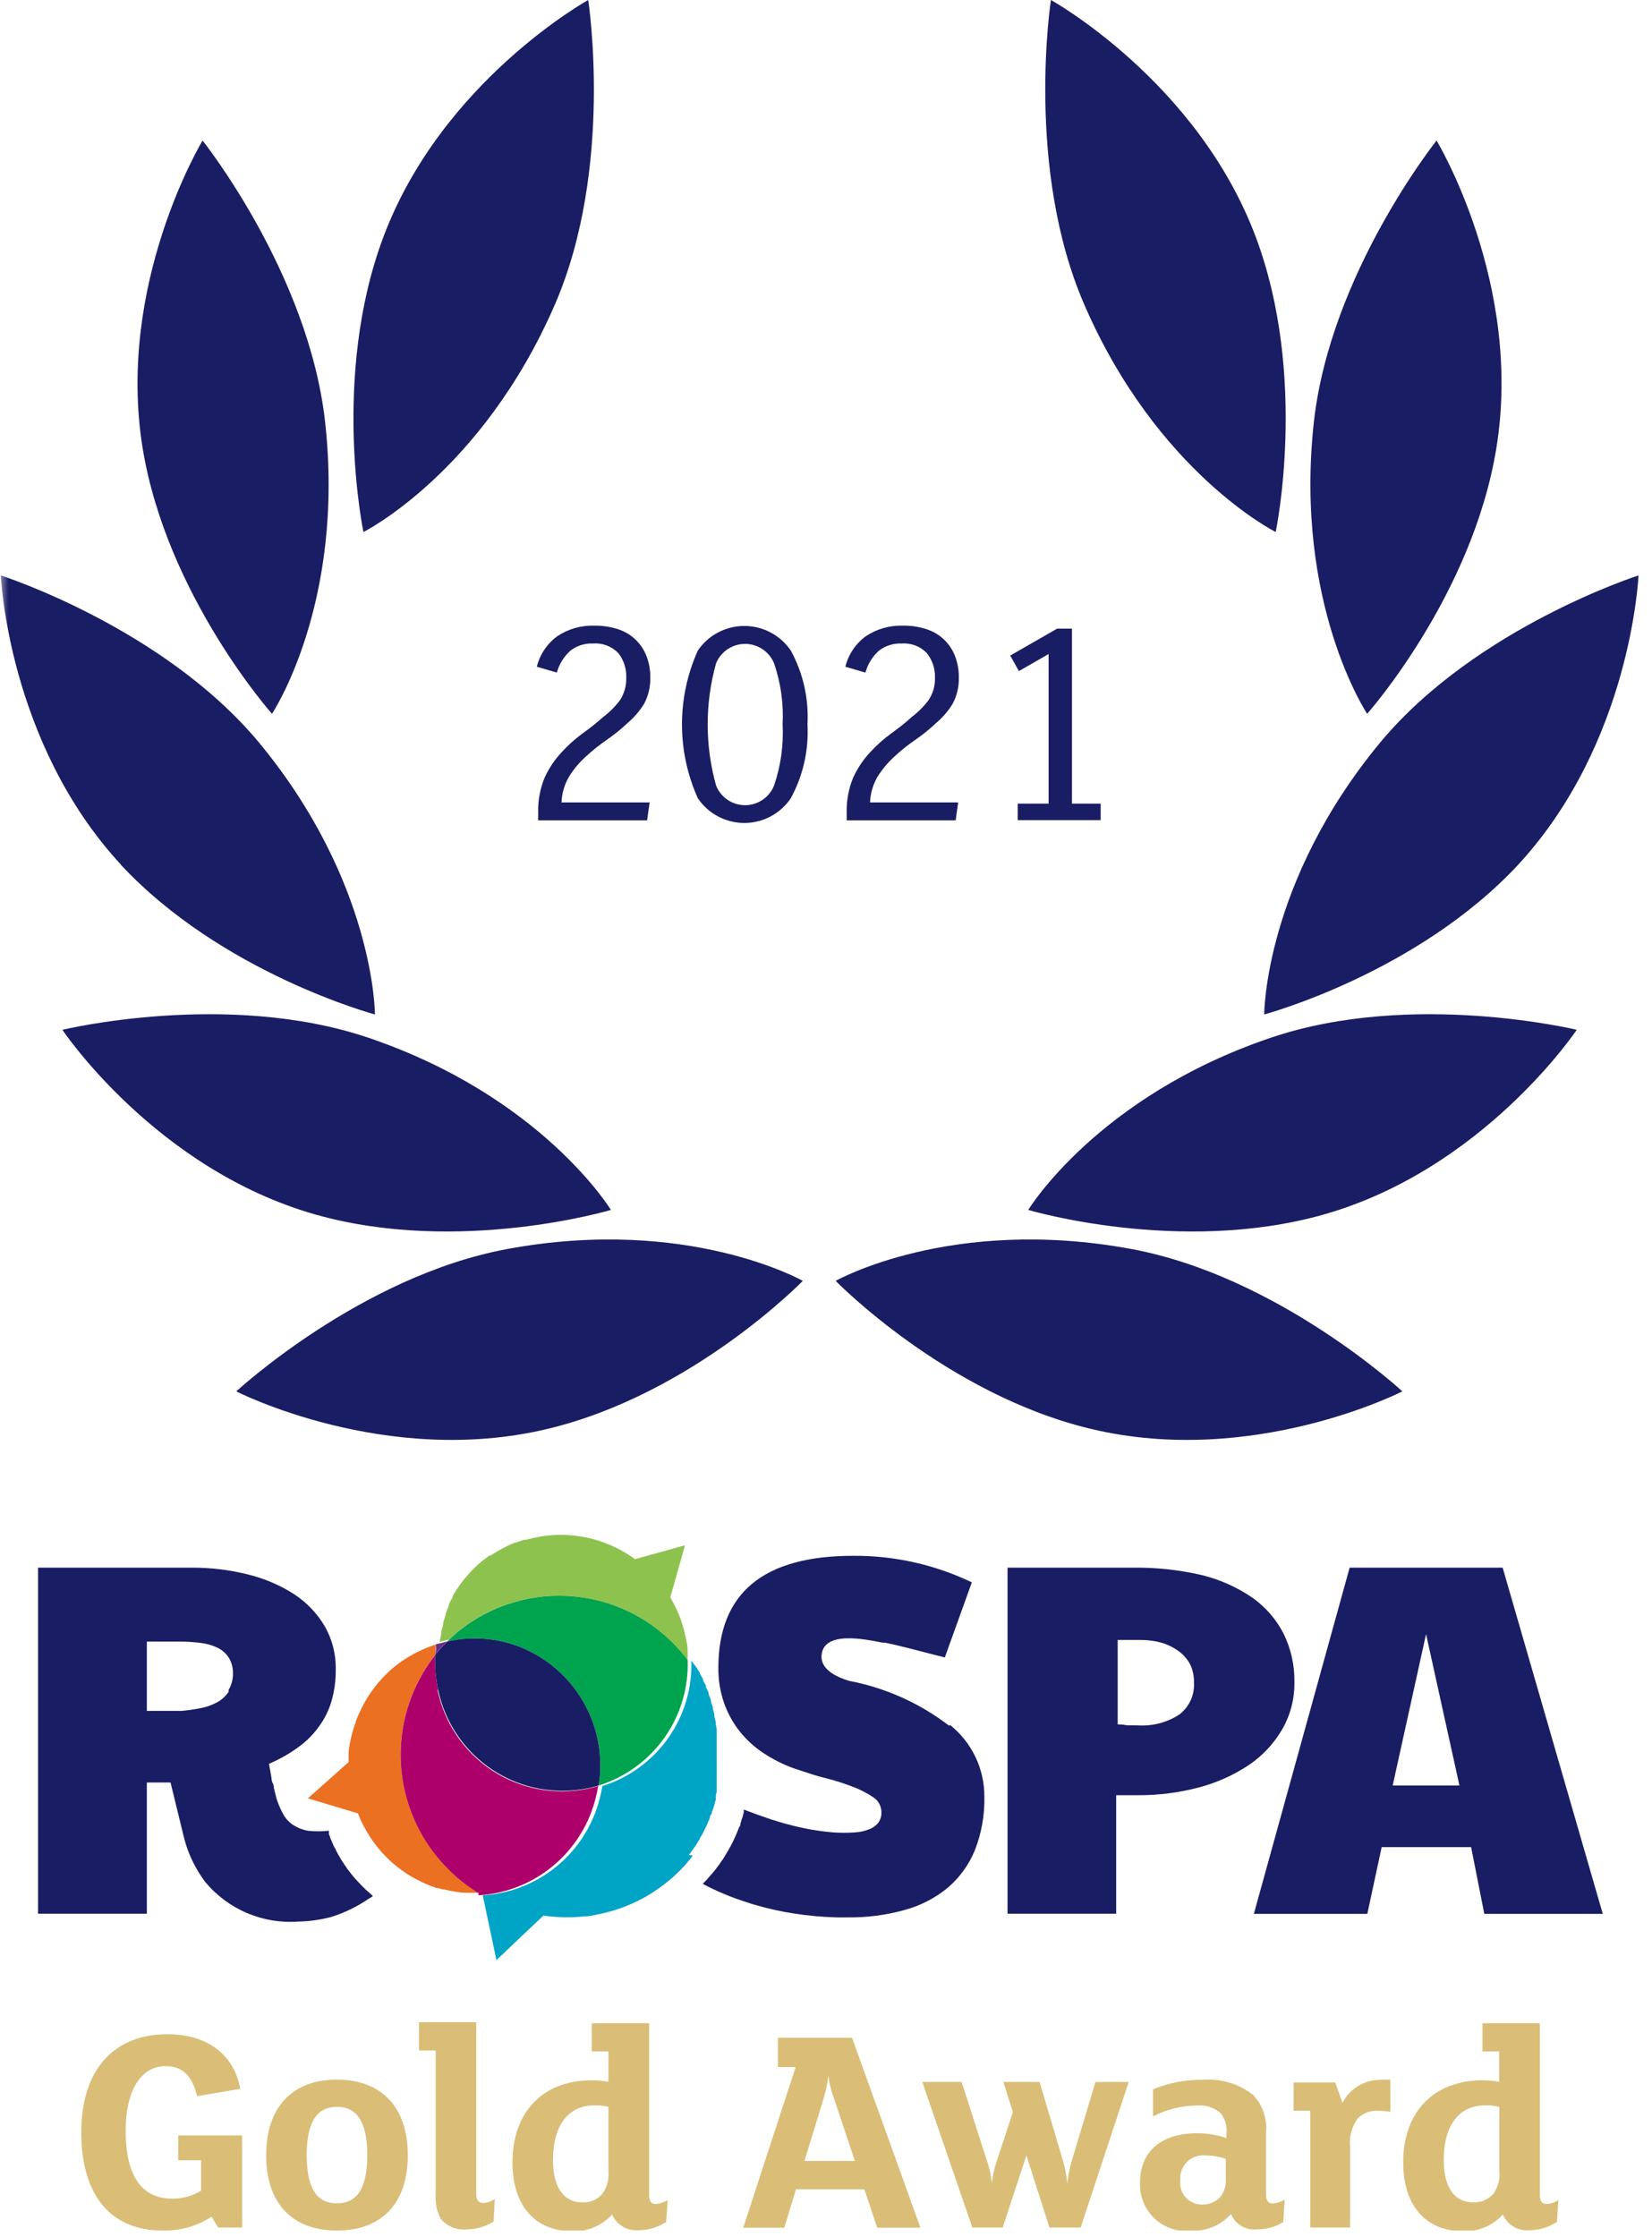
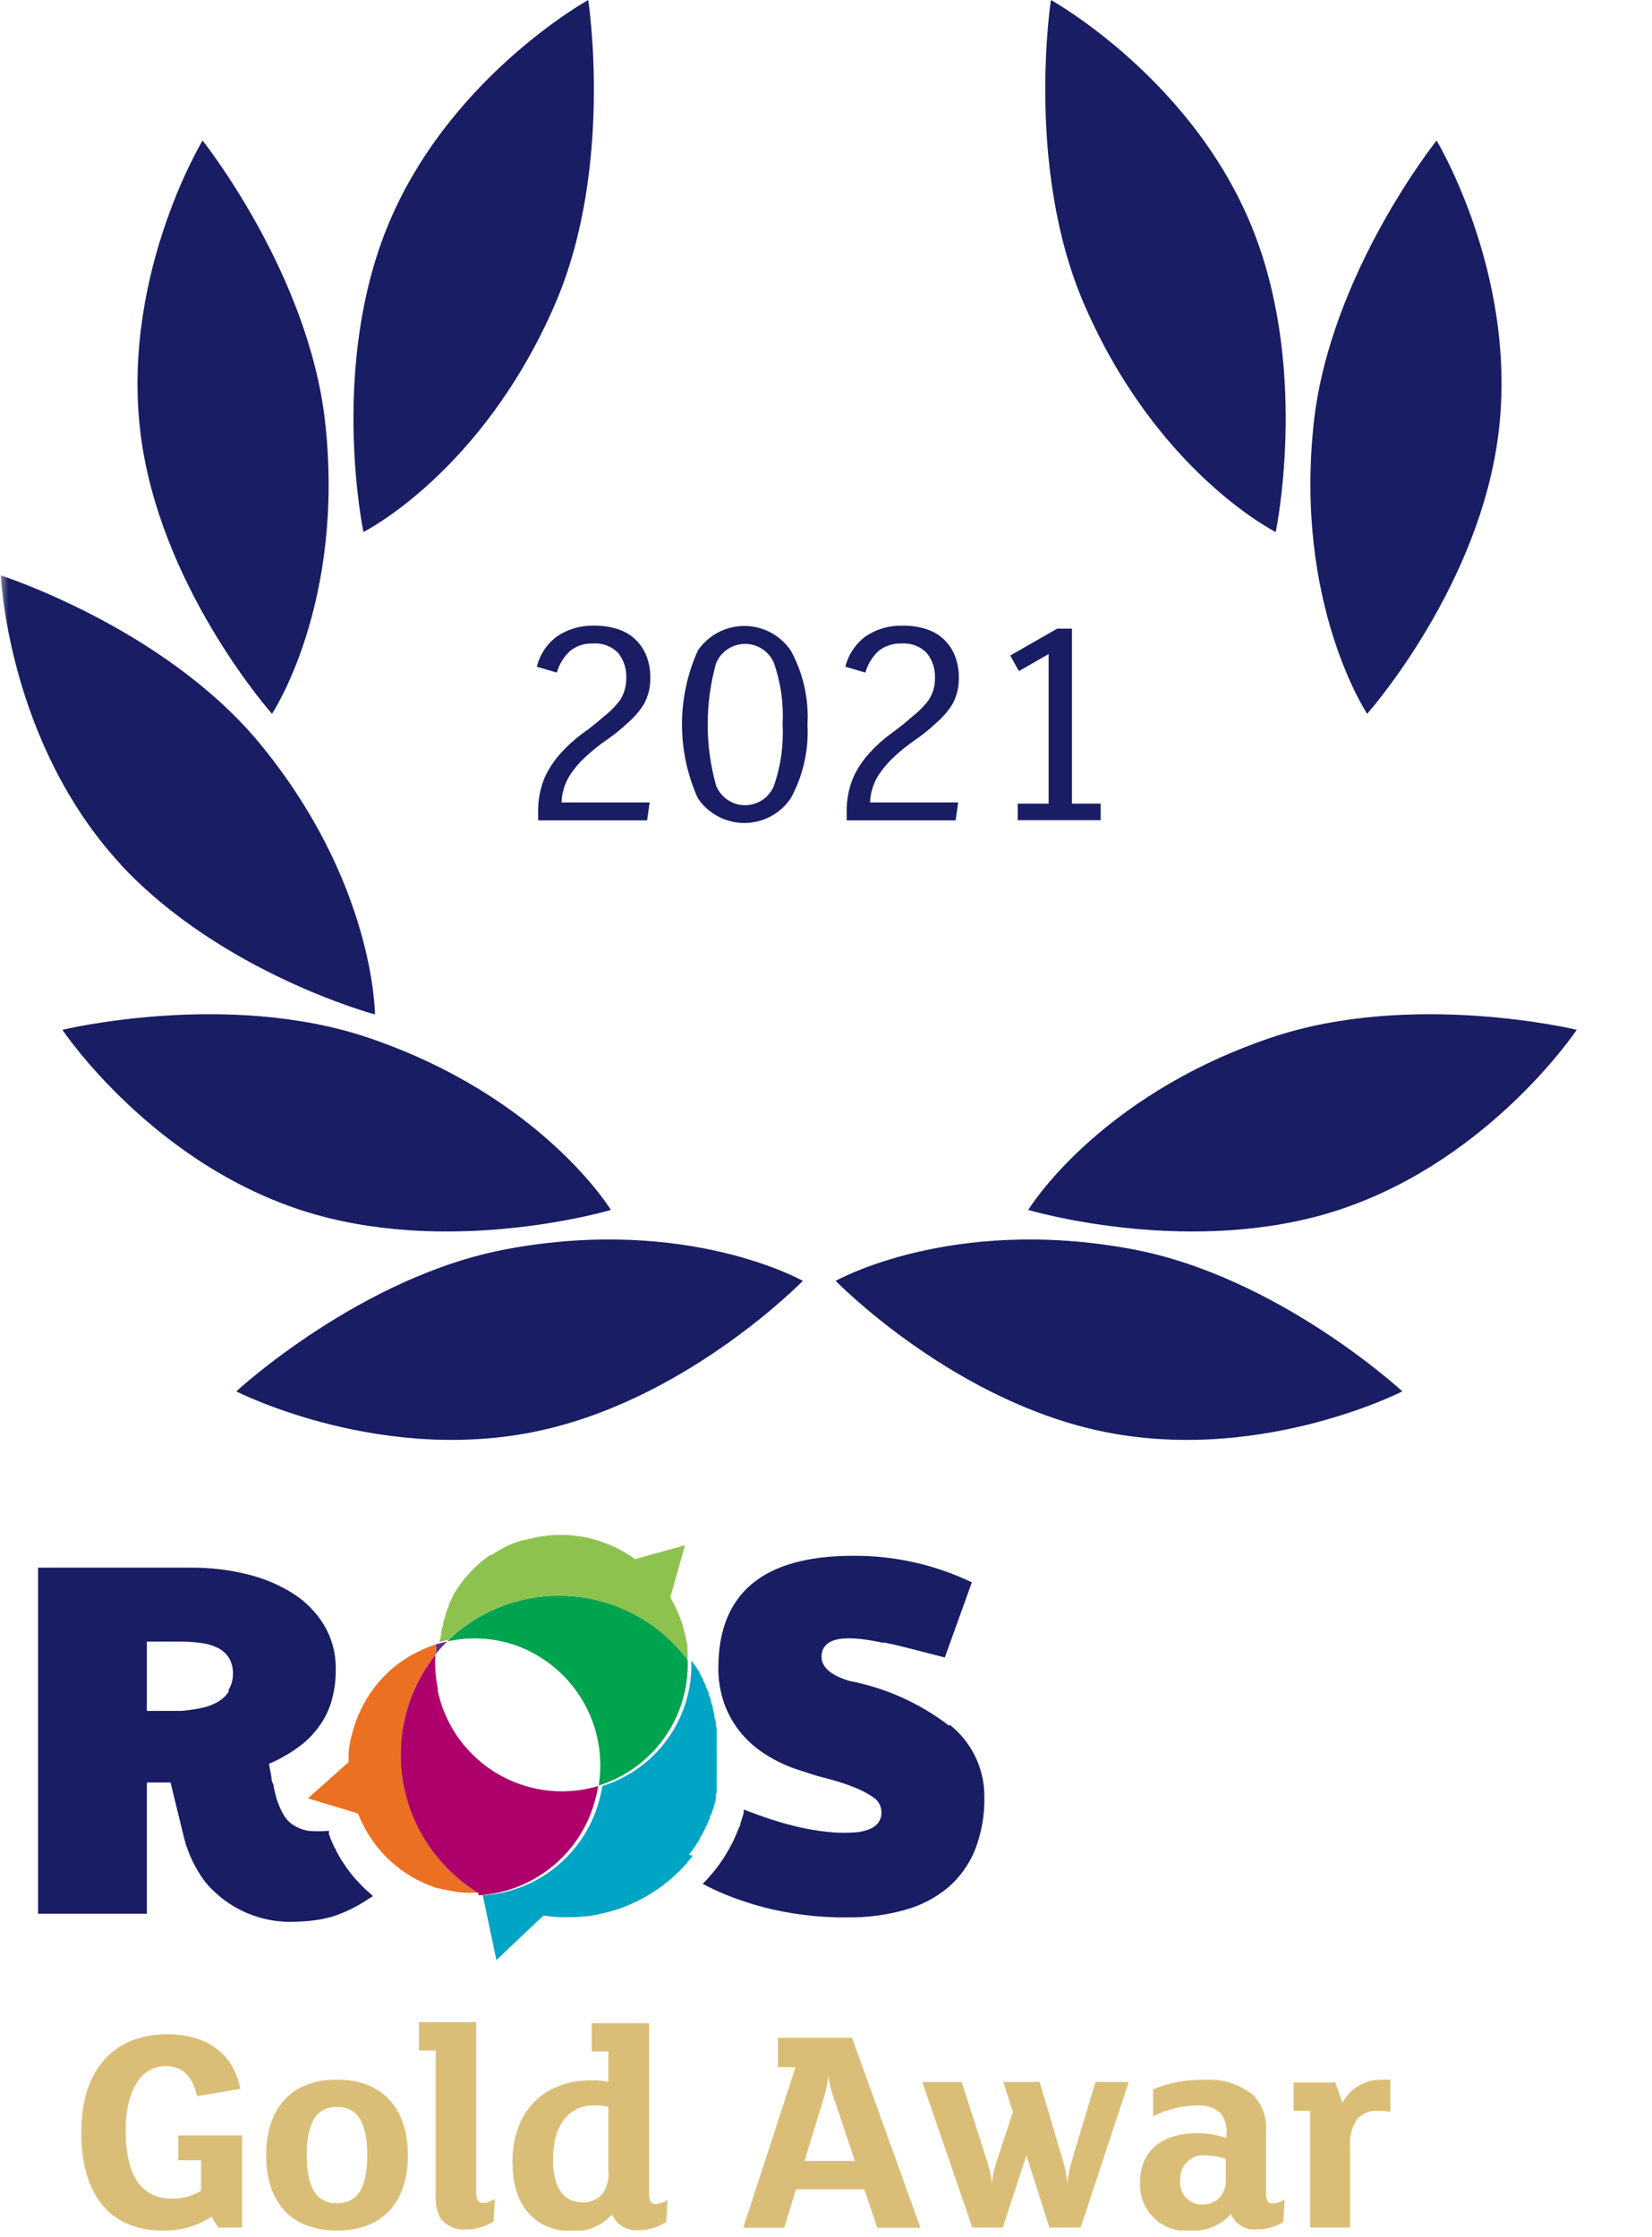
<svg xmlns="http://www.w3.org/2000/svg" width="99" height="134" viewBox="0 0 99 134" fill="none">
  <g clip-path="url(#clip0_29_49)">
    <path d="M14.51 133.44H13.07L12.68 132.79C11.813 133.356 10.795 133.646 9.76 133.62C6.33 133.62 4.87 131.14 4.87 127.74C4.87 123.93 6.87 121.86 10.03 121.86C12.51 121.86 14.03 123.14 14.4 125.13L11.81 125.57C11.56 124.5 11.04 123.77 9.93 123.77C8.36 123.77 7.53 125.39 7.53 127.61C7.53 130.22 8.4 131.71 10.32 131.71C10.931 131.719 11.531 131.553 12.05 131.23V129.41H10.68V127.92H14.51V133.44Z" fill="#DABE77" />
    <path d="M20.19 126.21C19.08 126.21 18.38 126.99 18.38 129.11C18.38 131.23 19.08 131.99 20.19 131.99C21.3 131.99 22.01 131.23 22.01 129.11C22.01 126.99 21.31 126.21 20.19 126.21ZM20.19 133.62C17.46 133.62 15.95 131.93 15.95 129.11C15.95 126.29 17.46 124.58 20.19 124.58C22.92 124.58 24.44 126.29 24.44 129.11C24.44 131.93 22.93 133.62 20.19 133.62Z" fill="#DABE77" />
    <path d="M29.54 133.1C29.066 133.394 28.518 133.55 27.96 133.55C27.675 133.578 27.387 133.538 27.121 133.432C26.855 133.325 26.618 133.157 26.43 132.94C26.188 132.511 26.077 132.021 26.11 131.53V122.83H25.11V121.14H28.54V131.43C28.54 131.8 28.68 131.97 28.97 131.97C29.214 131.953 29.449 131.87 29.65 131.73L29.58 133.1H29.54Z" fill="#DABE77" />
    <path d="M36.46 126.21C36.192 126.142 35.916 126.112 35.64 126.12C34.04 126.12 33.14 127.32 33.14 129.41C33.14 130.85 33.66 131.93 34.9 131.93C35.126 131.944 35.352 131.905 35.56 131.816C35.768 131.728 35.953 131.592 36.1 131.42C36.381 131.025 36.509 130.542 36.46 130.06V126.21ZM39.88 133.13C39.396 133.438 38.834 133.602 38.26 133.6C37.931 133.629 37.602 133.554 37.318 133.385C37.034 133.217 36.811 132.963 36.68 132.66C36.382 132.989 36.015 133.249 35.606 133.422C35.196 133.595 34.754 133.676 34.31 133.66C32.08 133.66 30.71 132.15 30.71 129.53C30.71 126.58 32.47 124.62 35.46 124.62C35.795 124.618 36.13 124.648 36.46 124.71V122.89H35.46V121.2H38.9V131.49C38.9 131.86 39.02 132.03 39.31 132.03C39.56 132.011 39.801 131.929 40.01 131.79L39.92 133.14L39.88 133.13Z" fill="#DABE77" />
    <path d="M51.23 129.45L49.99 125.74C49.819 125.288 49.702 124.818 49.64 124.34C49.588 124.811 49.491 125.277 49.35 125.73L48.21 129.45H51.23ZM55.16 133.45H52.57L51.8 131.15H47.7L47 133.45H44.54L47.68 123.83H46.62V122.07H51.06L55.16 133.45Z" fill="#DABE77" />
    <path d="M67.64 124.72L64.76 133.44H62.89L61.51 129.12L60.09 133.44H58.27L55.27 124.72H57.63L59.1 129.3C59.275 129.784 59.389 130.288 59.44 130.8C59.493 130.284 59.611 129.777 59.79 129.29L60.7 126.52L60.13 124.72H62.3L63.65 129.27C63.815 129.776 63.919 130.3 63.96 130.83C64.012 130.3 64.119 129.777 64.28 129.27L65.65 124.72H67.64Z" fill="#DABE77" />
    <path d="M73.5 129.34C73.102 129.198 72.683 129.124 72.26 129.12C72.058 129.097 71.853 129.12 71.661 129.185C71.468 129.251 71.292 129.358 71.146 129.5C71 129.641 70.887 129.813 70.815 130.003C70.743 130.193 70.714 130.397 70.73 130.6C70.706 130.79 70.724 130.982 70.783 131.164C70.843 131.346 70.941 131.513 71.072 131.652C71.203 131.791 71.363 131.9 71.54 131.971C71.718 132.041 71.909 132.072 72.1 132.06C72.476 132.058 72.835 131.907 73.1 131.64C73.356 131.337 73.485 130.946 73.46 130.55V129.34H73.5ZM76.92 133.1C76.442 133.402 75.886 133.558 75.32 133.55C74.997 133.585 74.671 133.515 74.391 133.349C74.112 133.183 73.894 132.931 73.77 132.63C73.476 132.959 73.113 133.22 72.707 133.393C72.3 133.566 71.861 133.646 71.42 133.63C71.019 133.679 70.612 133.639 70.229 133.514C69.845 133.389 69.493 133.182 69.198 132.906C68.902 132.631 68.671 132.295 68.519 131.921C68.368 131.546 68.299 131.143 68.32 130.74C68.32 128.8 69.69 127.79 71.74 127.79C72.339 127.789 72.933 127.887 73.5 128.08V127.84C73.551 127.398 73.429 126.954 73.16 126.6C72.963 126.425 72.731 126.292 72.479 126.211C72.228 126.13 71.963 126.103 71.7 126.13C70.794 126.141 69.904 126.364 69.1 126.78V125.16C70.05 124.767 71.071 124.572 72.1 124.59C73.179 124.505 74.25 124.83 75.1 125.5C75.379 125.796 75.592 126.148 75.725 126.532C75.857 126.917 75.907 127.325 75.87 127.73V131.46C75.87 131.83 76 132 76.29 132C76.54 131.982 76.781 131.899 76.99 131.76L76.9 133.13L76.92 133.1Z" fill="#DABE77" />
    <path d="M83.28 126.5C83.049 126.462 82.814 126.445 82.58 126.45C82.351 126.432 82.12 126.466 81.906 126.549C81.691 126.632 81.498 126.763 81.34 126.93C80.999 127.431 80.846 128.037 80.91 128.64V133.44H78.52V126.44H77.52V124.75H80.02L80.45 125.97C80.668 125.545 81.001 125.19 81.412 124.946C81.822 124.702 82.293 124.579 82.77 124.59C82.953 124.573 83.137 124.573 83.32 124.59V126.48L83.28 126.5Z" fill="#DABE77" />
-     <path d="M89.85 126.21C89.579 126.144 89.299 126.114 89.02 126.12C87.42 126.12 86.52 127.32 86.52 129.41C86.52 130.85 87.04 131.93 88.28 131.93C88.507 131.943 88.735 131.904 88.944 131.815C89.154 131.727 89.341 131.592 89.49 131.42C89.771 131.025 89.899 130.542 89.85 130.06V126.21ZM93.26 133.13C92.776 133.438 92.214 133.602 91.64 133.6C91.311 133.629 90.982 133.554 90.698 133.385C90.415 133.217 90.191 132.963 90.06 132.66C89.762 132.989 89.395 133.249 88.986 133.422C88.576 133.595 88.134 133.676 87.69 133.66C85.46 133.66 84.09 132.15 84.09 129.53C84.09 126.58 85.86 124.62 88.84 124.62C89.175 124.62 89.51 124.65 89.84 124.71V122.89H88.84V121.2H92.28V131.49C92.28 131.86 92.4 132.03 92.69 132.03C92.941 132.013 93.182 131.93 93.39 131.79L93.3 133.14L93.26 133.13Z" fill="#DABE77" />
    <path d="M38.93 48.07L38.78 49.14H32.25V48.7C32.23 47.974 32.363 47.251 32.64 46.58C32.892 46.03 33.229 45.524 33.64 45.08C34.02 44.664 34.438 44.286 34.89 43.95C35.343 43.63 35.763 43.297 36.15 42.95C36.528 42.664 36.864 42.328 37.15 41.95C37.409 41.552 37.542 41.084 37.53 40.61C37.554 40.071 37.384 39.543 37.05 39.12C36.856 38.919 36.62 38.764 36.359 38.665C36.098 38.567 35.818 38.527 35.54 38.55C35.05 38.526 34.567 38.678 34.18 38.98C33.792 39.331 33.511 39.786 33.37 40.29L32.17 39.94C32.353 39.204 32.788 38.556 33.4 38.11C34.054 37.676 34.826 37.456 35.61 37.48C36.102 37.472 36.592 37.546 37.06 37.7C37.45 37.828 37.805 38.044 38.1 38.329C38.394 38.615 38.62 38.964 38.76 39.35C38.907 39.753 38.978 40.18 38.97 40.61C38.981 41.149 38.853 41.683 38.6 42.16C38.331 42.598 37.993 42.989 37.6 43.32C37.214 43.685 36.799 44.02 36.36 44.32C35.92 44.623 35.502 44.957 35.11 45.32C34.723 45.668 34.386 46.068 34.11 46.51C33.828 46.983 33.67 47.519 33.65 48.07H38.93Z" fill="#191D63" />
    <path d="M46.9 43.39C46.965 42.152 46.792 40.913 46.39 39.74C46.249 39.394 46.008 39.099 45.698 38.891C45.388 38.683 45.023 38.572 44.65 38.572C44.277 38.572 43.912 38.683 43.602 38.891C43.292 39.099 43.051 39.394 42.91 39.74C42.243 42.131 42.243 44.659 42.91 47.05C43.047 47.399 43.287 47.699 43.597 47.911C43.908 48.122 44.274 48.235 44.65 48.235C45.025 48.235 45.392 48.122 45.703 47.911C46.013 47.699 46.252 47.399 46.39 47.05C46.792 45.873 46.965 44.632 46.9 43.39ZM48.39 43.39C48.474 44.931 48.128 46.465 47.39 47.82C47.082 48.276 46.667 48.649 46.182 48.907C45.696 49.165 45.155 49.3 44.605 49.3C44.055 49.3 43.514 49.165 43.028 48.907C42.542 48.649 42.128 48.276 41.82 47.82C41.194 46.429 40.87 44.921 40.87 43.395C40.87 41.869 41.194 40.361 41.82 38.97C42.129 38.516 42.544 38.145 43.03 37.888C43.515 37.632 44.056 37.498 44.605 37.498C45.154 37.498 45.695 37.632 46.18 37.888C46.665 38.145 47.081 38.516 47.39 38.97C48.128 40.321 48.475 41.852 48.39 43.39Z" fill="#191D63" />
    <path d="M57.42 48.07L57.27 49.14H50.74V48.7C50.72 47.974 50.853 47.251 51.13 46.58C51.382 46.03 51.719 45.524 52.13 45.08C52.511 44.661 52.933 44.283 53.39 43.95C53.83 43.63 54.25 43.31 54.64 42.95C55.017 42.664 55.354 42.328 55.64 41.95C55.907 41.555 56.043 41.086 56.03 40.61C56.051 40.07 55.877 39.542 55.54 39.12C55.346 38.919 55.11 38.764 54.849 38.665C54.588 38.567 54.308 38.527 54.03 38.55C53.54 38.527 53.058 38.68 52.67 38.98C52.282 39.331 52.001 39.786 51.86 40.29L50.66 39.94C50.843 39.204 51.278 38.556 51.89 38.11C52.544 37.676 53.316 37.456 54.1 37.48C54.592 37.471 55.082 37.545 55.55 37.7C55.94 37.828 56.295 38.044 56.59 38.329C56.884 38.615 57.11 38.964 57.25 39.35C57.397 39.753 57.468 40.18 57.46 40.61C57.471 41.149 57.343 41.683 57.09 42.16C56.821 42.598 56.483 42.989 56.09 43.32C55.704 43.685 55.289 44.02 54.85 44.32C54.41 44.623 53.992 44.957 53.6 45.32C53.216 45.67 52.879 46.071 52.6 46.51C52.318 46.983 52.16 47.519 52.14 48.07H57.42Z" fill="#191D63" />
    <path d="M65.96 49.13H60.99V48.14H62.84V39.18L61.06 40.2L60.54 39.27L63.35 37.66H64.24V48.14H65.96V49.13Z" fill="#191D63" />
    <path d="M32.8 85.6C41.5 83.53 48.11 76.73 48.11 76.73C48.11 76.73 41.22 72.82 30.41 74.82C21.62 76.44 14.16 83.35 14.16 83.35C14.16 83.35 23.09 87.92 32.8 85.6Z" fill="#191D63" />
    <mask id="mask0_29_49" style="mask-type:luminance" maskUnits="userSpaceOnUse" x="0" y="0" width="99" height="134">
      <path d="M98.23 0H0V133.62H98.23V0Z" fill="white" />
    </mask>
    <g mask="url(#mask0_29_49)">
      <path d="M18.92 72.76C27.52 75.19 36.61 72.48 36.61 72.48C36.61 72.48 32.49 65.7 22.09 62.17C13.62 59.3 3.74 61.69 3.74 61.69C3.74 61.69 9.31 70.04 18.92 72.76Z" fill="#191D63" />
      <path d="M7.21 51.77C13.3 58.32 22.47 60.77 22.47 60.77C22.47 60.77 22.47 52.84 15.47 44.42C9.73 37.57 0.05 34.47 0.05 34.47C0.05 34.47 0.46 44.47 7.26 51.81" fill="#191D63" />
    </g>
    <path d="M8.55 26.86C10 35.68 16.3 42.76 16.3 42.76C16.3 42.76 20.7 36.16 19.48 25.25C18.48 16.36 12.14 8.42 12.14 8.42C12.14 8.42 6.94 17 8.55 26.86Z" fill="#191D63" />
    <path d="M22.97 14.21C19.83 22.59 21.78 31.87 21.78 31.87C21.78 31.87 28.87 28.33 33.25 18.25C36.81 10.05 35.25 0 35.25 0C35.25 0 26.47 4.86 22.97 14.21Z" fill="#191D63" />
    <path d="M65.39 85.6C56.7 83.53 50.08 76.73 50.08 76.73C50.08 76.73 56.98 72.82 67.79 74.82C76.58 76.44 84.04 83.35 84.04 83.35C84.04 83.35 75.11 87.92 65.39 85.6Z" fill="#191D63" />
    <path d="M79.31 72.76C70.71 75.19 61.62 72.48 61.62 72.48C61.62 72.48 65.73 65.7 76.14 62.17C84.6 59.3 94.49 61.69 94.49 61.69C94.49 61.69 88.92 70.04 79.31 72.76Z" fill="#191D63" />
-     <path d="M91.01 51.77C84.93 58.32 75.76 60.77 75.76 60.77C75.76 60.77 75.76 52.84 82.76 44.42C88.5 37.57 98.19 34.47 98.19 34.47C98.19 34.47 97.77 44.47 90.97 51.81" fill="#191D63" />
    <path d="M89.67 26.86C88.23 35.68 81.93 42.76 81.93 42.76C81.93 42.76 77.53 36.16 78.74 25.25C79.74 16.36 86.09 8.42 86.09 8.42C86.09 8.42 91.29 17 89.67 26.86Z" fill="#191D63" />
    <path d="M75.26 14.21C78.4 22.59 76.45 31.87 76.45 31.87C76.45 31.87 69.35 28.33 64.98 18.25C61.42 10.05 62.98 0 62.98 0C62.98 0 71.76 4.86 75.26 14.21Z" fill="#191D63" />
-     <path d="M68.23 103.36C69.092 103.408 69.947 103.18 70.67 102.71C70.966 102.485 71.202 102.19 71.356 101.851C71.509 101.512 71.576 101.141 71.55 100.77C71.56 100.385 71.474 100.004 71.3 99.66C71.124 99.351 70.881 99.084 70.59 98.88C70.286 98.666 69.948 98.504 69.59 98.4C69.162 98.289 68.722 98.235 68.28 98.24H66.98V103.3C67.12 103.3 67.29 103.3 67.51 103.35L68.23 103.36ZM60.42 93.91H67.9C69.293 93.892 70.683 94.043 72.04 94.36C73.112 94.625 74.128 95.079 75.04 95.7C75.832 96.258 76.477 96.999 76.92 97.86C77.364 98.765 77.587 99.762 77.57 100.77C77.586 101.766 77.33 102.748 76.83 103.61C76.332 104.461 75.648 105.189 74.83 105.74C73.911 106.349 72.897 106.802 71.83 107.08C70.632 107.395 69.398 107.55 68.16 107.54H66.89V114.64H60.38V93.91H60.42Z" fill="#191D63" />
    <path d="M56.88 103.38C55.118 102.027 53.063 101.106 50.88 100.69C50.23 100.49 49.25 100.08 49.23 99.27C49.23 97.61 51.93 98.22 52.87 98.4H53.03C53.36 98.47 53.81 98.57 54.36 98.71L56.62 99.29L58.24 94.79C56.019 93.725 53.584 93.181 51.12 93.2C45.74 93.2 43.05 95.437 43.05 99.91C43.041 100.646 43.163 101.377 43.41 102.07C43.641 102.706 43.979 103.298 44.41 103.82C44.85 104.345 45.374 104.795 45.96 105.15C46.566 105.529 47.218 105.828 47.9 106.04C48.41 106.21 48.9 106.38 49.52 106.53C50.063 106.667 50.598 106.838 51.12 107.04C51.55 107.201 51.96 107.412 52.34 107.67C52.485 107.765 52.605 107.894 52.688 108.045C52.772 108.197 52.817 108.367 52.82 108.54C52.836 108.785 52.761 109.026 52.61 109.22C52.458 109.395 52.261 109.527 52.04 109.6C51.777 109.698 51.501 109.755 51.22 109.77C50.797 109.8 50.373 109.8 49.95 109.77C49.096 109.702 48.249 109.557 47.42 109.34C47.02 109.24 46.61 109.12 46.21 108.99L45.4 108.71L44.57 108.4C44.575 108.456 44.575 108.513 44.57 108.57L44.51 108.81C44.491 108.878 44.468 108.945 44.44 109.01C44.423 109.088 44.399 109.165 44.37 109.24C44.37 109.31 44.37 109.38 44.3 109.44L44.21 109.67C44.179 109.735 44.153 109.802 44.13 109.87L44.03 110.09L43.94 110.29L43.83 110.5C43.8 110.57 43.763 110.637 43.72 110.7C43.69 110.77 43.653 110.837 43.61 110.9L43.49 111.1L43.37 111.3C43.327 111.369 43.28 111.436 43.23 111.5L43.11 111.68L42.96 111.88L42.83 112.05C42.77 112.12 42.72 112.19 42.66 112.25L42.52 112.41L42.34 112.62L42.2 112.76L42.11 112.85C42.96 113.302 43.851 113.673 44.77 113.96L44.95 114.02L45.18 114.09C45.97 114.325 46.775 114.506 47.59 114.63C48.434 114.761 49.286 114.838 50.14 114.86H50.75C51.915 114.878 53.077 114.73 54.2 114.42C55.148 114.166 56.031 113.712 56.79 113.09C57.505 112.481 58.064 111.709 58.42 110.84C58.822 109.815 59.015 108.721 58.99 107.62C58.992 106.796 58.808 105.982 58.451 105.239C58.094 104.496 57.575 103.844 56.93 103.33L56.88 103.38Z" fill="#191D63" />
    <path d="M13.71 101.33C13.532 101.603 13.288 101.827 13 101.98C12.688 102.15 12.35 102.268 12 102.33C11.627 102.405 11.249 102.458 10.87 102.49H9.87H8.8V98.34H10.8C11.215 98.34 11.629 98.366 12.04 98.42C12.387 98.461 12.725 98.559 13.04 98.71C13.312 98.843 13.544 99.046 13.71 99.3C13.883 99.586 13.97 99.916 13.96 100.25C13.967 100.602 13.873 100.949 13.69 101.25L13.71 101.33ZM22.26 113.5L22.12 113.37L21.93 113.21L21.79 113.07C21.73 113.01 21.67 112.96 21.62 112.9L21.48 112.75L21.32 112.58L21.19 112.43L21.05 112.26L20.92 112.09L20.79 111.92L20.67 111.74C20.633 111.692 20.6 111.642 20.57 111.59L20.45 111.41L20.35 111.23C20.308 111.17 20.271 111.107 20.24 111.04L20.14 110.86C20.14 110.8 20.08 110.73 20.04 110.66C20 110.59 19.99 110.55 19.96 110.49L19.87 110.28L19.79 110.1C19.79 110.03 19.74 109.96 19.71 109.88V109.8V109.73C19.714 109.71 19.714 109.69 19.71 109.67C19.288 109.715 18.862 109.715 18.44 109.67C18.127 109.613 17.828 109.493 17.56 109.32C17.32 109.158 17.121 108.943 16.98 108.69C16.811 108.388 16.674 108.07 16.57 107.74L16.41 107.1C16.41 107.03 16.41 106.93 16.34 106.81C16.27 106.69 16.28 106.55 16.25 106.38L16.12 105.66C16.712 105.408 17.275 105.092 17.8 104.72C18.284 104.384 18.709 103.973 19.06 103.5C19.413 103.038 19.681 102.516 19.85 101.96C20.038 101.327 20.128 100.67 20.12 100.01C20.14 99.095 19.908 98.192 19.45 97.4C18.991 96.631 18.361 95.978 17.61 95.49C16.767 94.952 15.841 94.557 14.87 94.32C13.765 94.042 12.63 93.904 11.49 93.91H2.28V114.64H8.8V106.78H10.22L11.04 110.14C11.288 111.08 11.716 111.963 12.3 112.74C12.977 113.553 13.838 114.193 14.812 114.605C15.787 115.017 16.845 115.19 17.9 115.11C18.576 115.096 19.248 114.998 19.9 114.82C20.682 114.568 21.423 114.204 22.1 113.74C22.187 113.692 22.27 113.639 22.35 113.58L22.26 113.51V113.5Z" fill="#191D63" />
-     <path d="M87.46 106.96L85.46 97.89L83.46 106.96H87.46ZM80.89 93.91H90.05L96.05 114.65H88.95L88.16 110.65H82.8L81.94 114.65H75.14L80.88 93.91H80.89Z" fill="#191D63" />
    <path d="M26.8 98.33C26.99 98.14 27.19 97.95 27.4 97.77C29.373 96.155 31.905 95.389 34.442 95.64C36.979 95.891 39.313 97.139 40.93 99.11C41.029 99.216 41.119 99.33 41.2 99.45C41.215 99.214 41.215 98.976 41.2 98.74C41.2 98.51 41.13 98.27 41.08 98.04C40.993 97.621 40.873 97.21 40.72 96.81C40.563 96.424 40.379 96.05 40.17 95.69L41.05 92.57L38.05 93.4C37.528 93.014 36.956 92.701 36.35 92.469C36.112 92.371 35.868 92.288 35.62 92.219C35.367 92.149 35.11 92.092 34.85 92.05C33.922 91.89 32.971 91.91 32.05 92.11L31.52 92.24H31.41C31.24 92.286 31.073 92.343 30.91 92.41H30.85L30.42 92.6L30.32 92.65L29.87 92.89L29.79 92.94L29.4 93.18H29.33L28.93 93.48L28.85 93.55C28.723 93.648 28.603 93.756 28.49 93.87C28.36 93.99 28.25 94.11 28.13 94.24L28.06 94.32C27.94 94.446 27.83 94.576 27.73 94.71C27.63 94.84 27.53 94.97 27.44 95.11L27.38 95.2C27.29 95.34 27.2 95.48 27.12 95.63V95.69C27.04 95.82 26.97 95.96 26.9 96.1C26.905 96.126 26.905 96.154 26.9 96.18C26.83 96.34 26.77 96.49 26.71 96.65C26.706 96.68 26.706 96.71 26.71 96.74L26.56 97.19V97.24C26.56 97.41 26.47 97.58 26.44 97.75C26.434 97.783 26.434 97.817 26.44 97.85C26.44 98.02 26.37 98.19 26.34 98.36L27.01 98.19L26.8 98.33Z" fill="#8EC24F" />
    <path d="M28.68 113.4C27.773 112.845 26.962 112.146 26.28 111.33C24.847 109.628 24.046 107.483 24.011 105.259C23.976 103.034 24.711 100.866 26.09 99.12C26.09 98.92 26.09 98.71 26.14 98.5L25.75 98.64C25.092 98.89 24.469 99.226 23.9 99.64L23.62 99.86L23.56 99.91L23.3 100.13L23.25 100.19L22.98 100.45C22.79 100.66 22.6 100.87 22.43 101.1L22.37 101.18L22.19 101.43L22.11 101.55L21.96 101.79L21.89 101.92L21.75 102.16C21.75 102.21 21.7 102.25 21.68 102.3L21.56 102.56L21.5 102.69C21.44 102.82 21.39 102.95 21.33 103.09C21.33 103.17 21.28 103.26 21.25 103.35C21.073 103.866 20.953 104.399 20.89 104.94C20.89 105.15 20.89 105.36 20.89 105.56L18.45 107.73L21.45 108.63C21.55 108.87 21.65 109.11 21.77 109.34C21.89 109.57 22.02 109.8 22.16 110.02L22.38 110.34C23 111.199 23.794 111.918 24.71 112.45L25.07 112.64C25.317 112.768 25.57 112.881 25.83 112.98L26.18 113.11H26.27L26.56 113.19H26.64L26.95 113.26L27.28 113.32L27.64 113.37C28.02 113.395 28.4 113.395 28.78 113.37V113.24L28.68 113.4Z" fill="#EB7021" />
    <path d="M26.8 98.33L26.13 98.5C26.13 98.71 26.13 98.92 26.08 99.12C26.304 98.843 26.544 98.579 26.8 98.33Z" fill="#6A2C89" />
    <path d="M41.28 111.12C41.335 111.058 41.386 110.991 41.43 110.92L41.56 110.74L41.7 110.54L41.82 110.35L41.94 110.15C41.94 110.08 42.01 110.01 42.05 109.95L42.16 109.74L42.26 109.53L42.36 109.33L42.45 109.11L42.54 108.91C42.54 108.84 42.54 108.76 42.62 108.69C42.7 108.62 42.62 108.55 42.69 108.49C42.721 108.411 42.748 108.331 42.77 108.25L42.83 108.05C42.83 107.97 42.88 107.89 42.9 107.81C42.895 107.747 42.895 107.683 42.9 107.62C42.9 107.53 42.9 107.45 42.95 107.37C42.955 107.304 42.955 107.237 42.95 107.17C42.95 107.09 42.95 107 42.95 106.92V106.73V106.46C42.95 106.4 42.95 106.34 42.95 106.28C42.955 106.19 42.955 106.1 42.95 106.01C42.955 105.95 42.955 105.89 42.95 105.83C42.955 105.737 42.955 105.643 42.95 105.55V105.09C42.955 105.037 42.955 104.983 42.95 104.93C42.95 104.83 42.95 104.73 42.95 104.64C42.95 104.55 42.95 104.53 42.95 104.48C42.95 104.43 42.95 104.28 42.95 104.18C42.955 104.13 42.955 104.08 42.95 104.03C42.95 103.93 42.95 103.83 42.95 103.73V103.58L42.89 103.27V103.14L42.81 102.82C42.81 102.82 42.81 102.74 42.81 102.7L42.72 102.38C42.716 102.34 42.716 102.3 42.72 102.26L42.6 101.94C42.604 101.903 42.604 101.867 42.6 101.83C42.563 101.721 42.519 101.614 42.47 101.51C42.468 101.476 42.468 101.443 42.47 101.41C42.42 101.3 42.37 101.19 42.31 101.08V100.99L42.13 100.66C42.135 100.637 42.135 100.613 42.13 100.59C42.07 100.47 42 100.36 41.93 100.24V100.19L41.7 99.84L41.43 99.48C41.486 101.143 40.995 102.778 40.032 104.134C39.069 105.491 37.688 106.494 36.1 106.99C36.011 107.518 35.874 108.037 35.69 108.54C35.168 109.938 34.252 111.155 33.051 112.042C31.852 112.93 30.42 113.45 28.93 113.54L29.31 115.34L29.75 117.42L31.16 116.08L32.57 114.75C33.381 114.872 34.205 114.888 35.02 114.8C35.34 114.8 35.67 114.71 36.02 114.64C36.834 114.467 37.621 114.184 38.36 113.8C38.661 113.649 38.952 113.479 39.23 113.29C39.52 113.098 39.801 112.891 40.07 112.67L40.42 112.37L40.54 112.25L40.76 112.04L40.9 111.89L41.09 111.69L41.22 111.53L41.39 111.33L41.52 111.15L41.28 111.12Z" fill="#00A4C5" />
    <path d="M27.41 97.77C27.2 97.95 27 98.14 26.81 98.33C28.225 98.013 29.701 98.114 31.06 98.62C32.699 99.246 34.072 100.416 34.95 101.935C35.828 103.453 36.156 105.228 35.88 106.96C37.468 106.464 38.849 105.461 39.812 104.104C40.775 102.747 41.266 101.113 41.21 99.45C41.129 99.33 41.038 99.216 40.94 99.11C39.323 97.139 36.989 95.891 34.452 95.64C31.916 95.389 29.383 96.155 27.41 97.77Z" fill="#00A34E" />
    <path d="M26.25 101.21C26.103 100.527 26.049 99.827 26.09 99.13C24.711 100.876 23.976 103.044 24.011 105.269C24.046 107.493 24.847 109.638 26.28 111.34C26.962 112.156 27.773 112.855 28.68 113.41V113.54C30.17 113.45 31.602 112.93 32.802 112.042C34.002 111.155 34.918 109.938 35.44 108.54C35.624 108.037 35.762 107.518 35.85 106.99C35.643 107.054 35.432 107.107 35.22 107.15C34.24 107.353 33.23 107.361 32.247 107.173C31.264 106.986 30.328 106.607 29.492 106.057C28.656 105.507 27.937 104.797 27.375 103.969C26.814 103.141 26.421 102.21 26.22 101.23L26.25 101.21Z" fill="#AE006A" />
-     <path d="M31.06 98.62C29.701 98.114 28.225 98.013 26.81 98.33C26.554 98.579 26.314 98.843 26.09 99.12C26.049 99.818 26.103 100.517 26.25 101.2C26.451 102.18 26.844 103.111 27.406 103.939C27.967 104.767 28.686 105.477 29.522 106.027C30.358 106.576 31.294 106.956 32.277 107.144C33.26 107.331 34.27 107.323 35.25 107.12C35.463 107.078 35.673 107.024 35.88 106.96C36.156 105.228 35.828 103.453 34.95 101.935C34.072 100.416 32.699 99.246 31.06 98.62Z" fill="#191D63" />
  </g>
  <defs>
    <clipPath id="clip0_29_49">
      <rect width="98.23" height="133.62" fill="white" />
    </clipPath>
  </defs>
</svg>